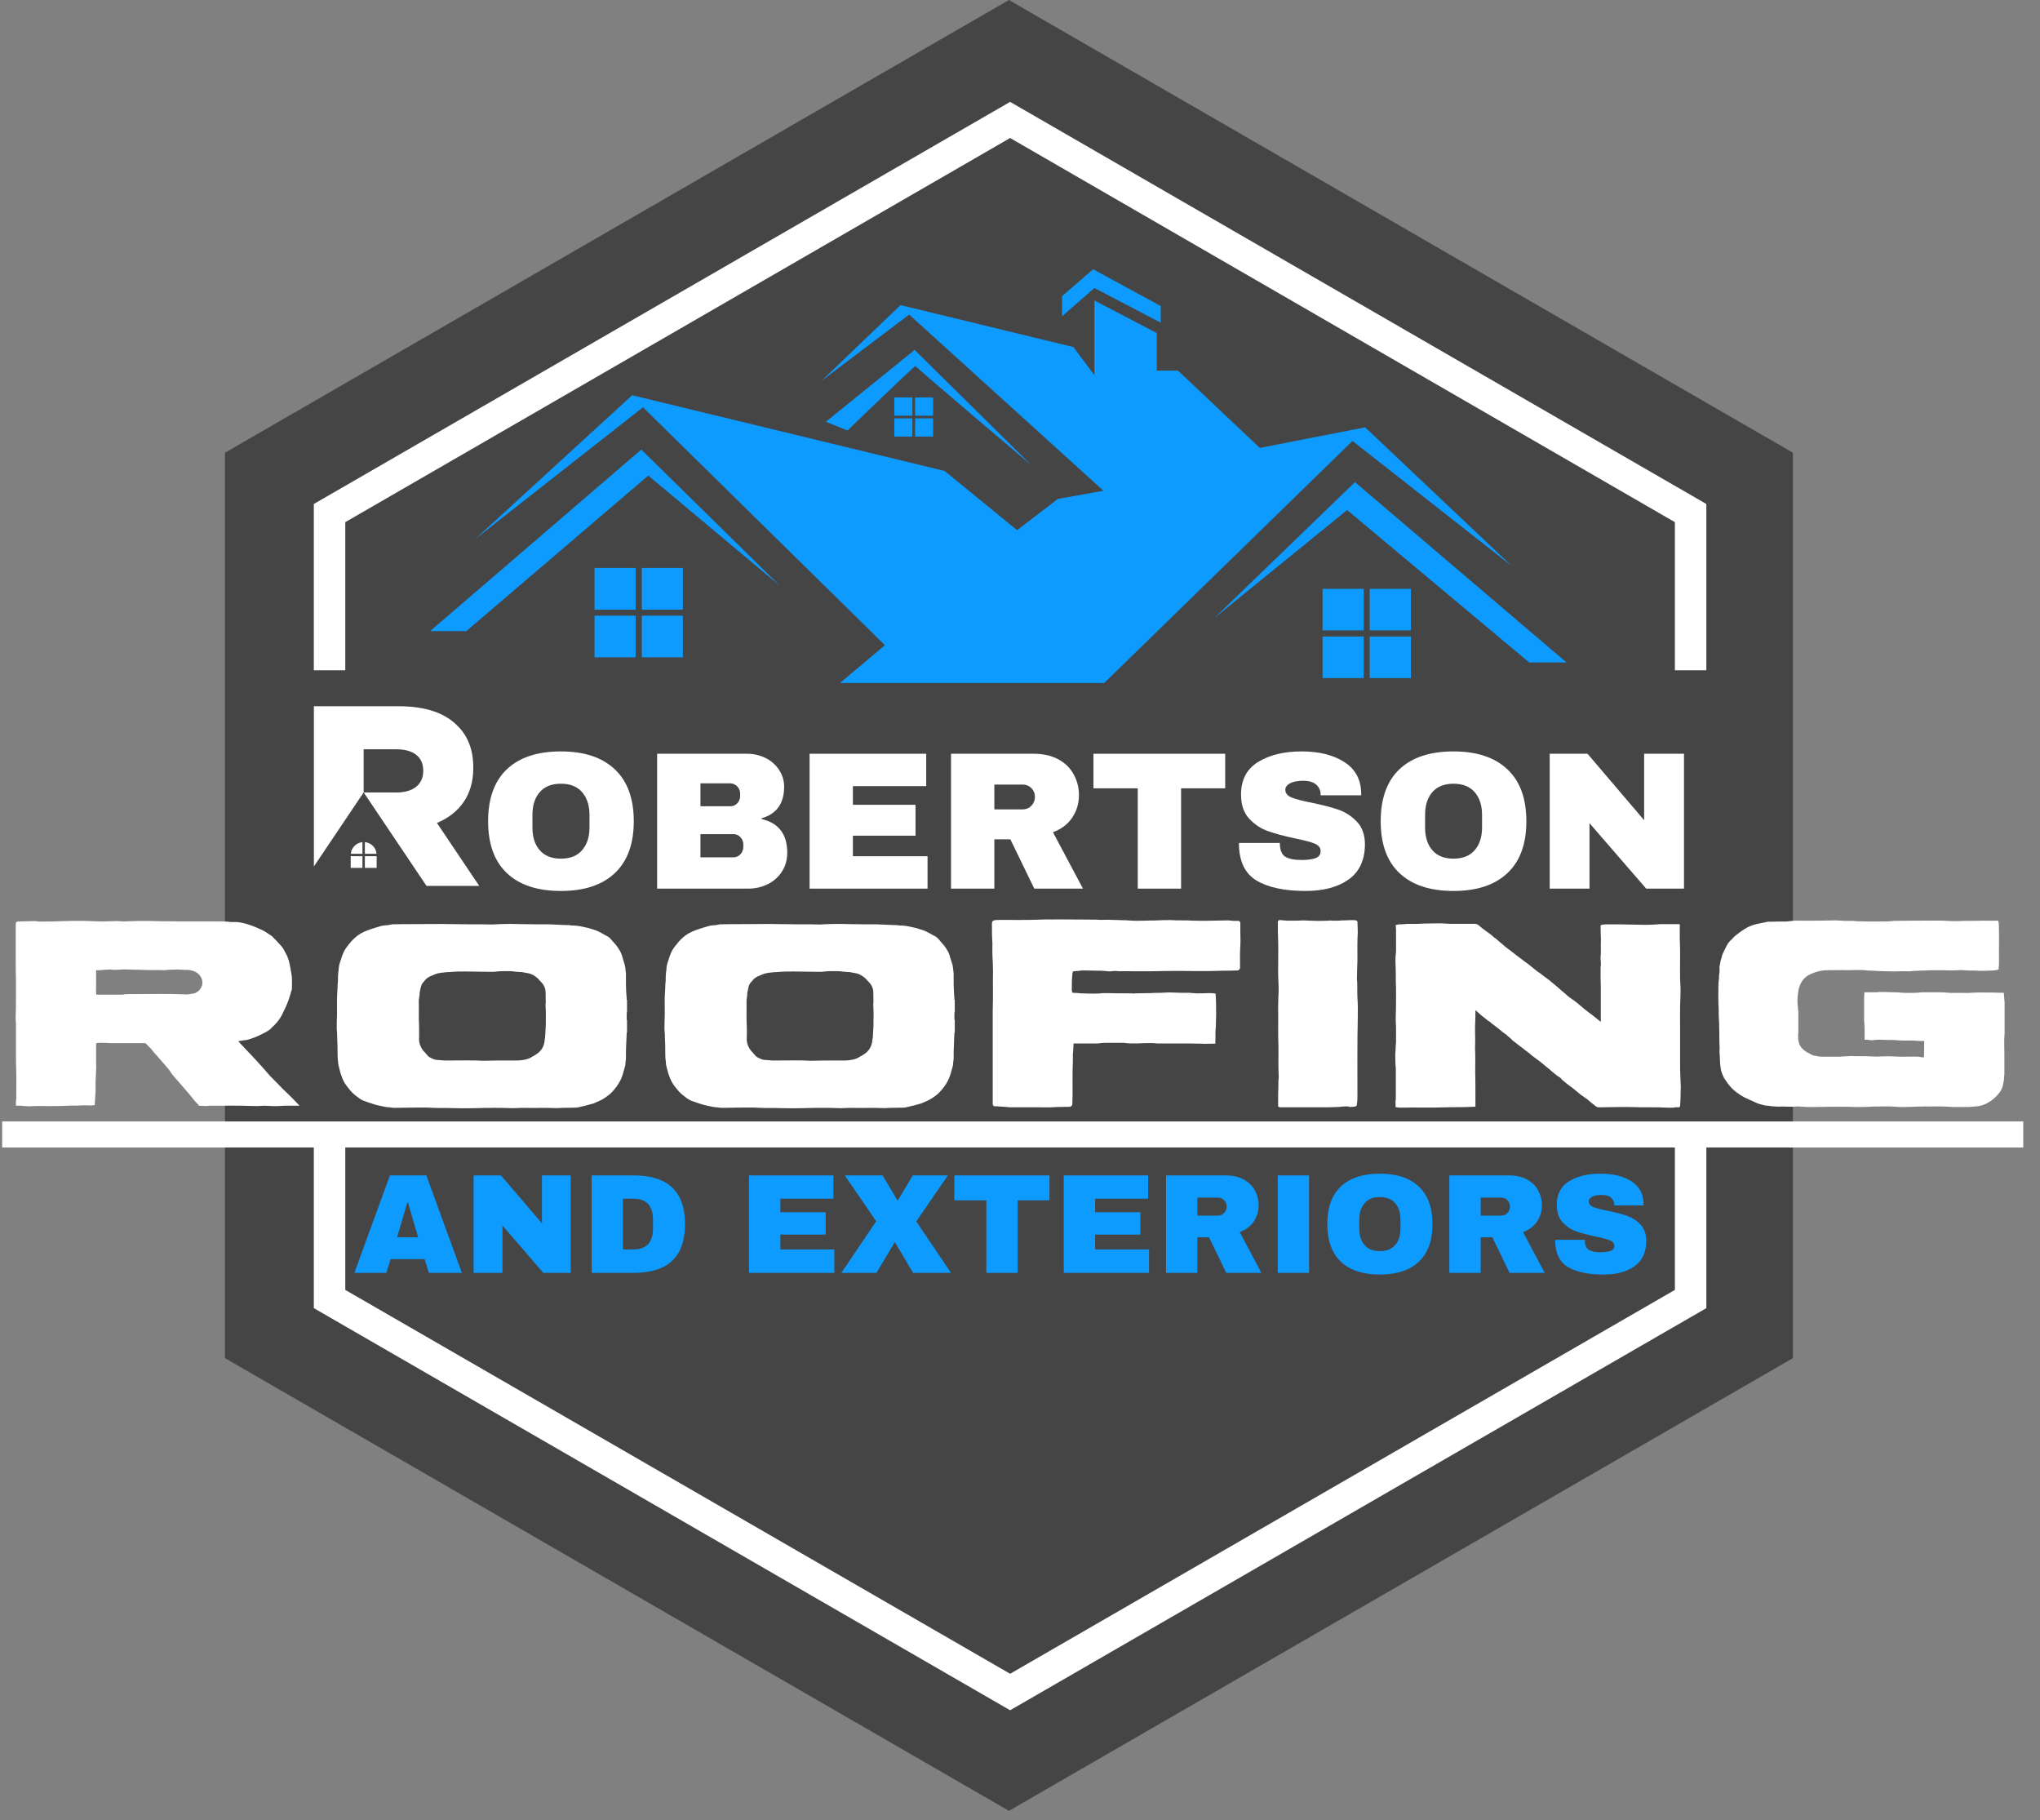
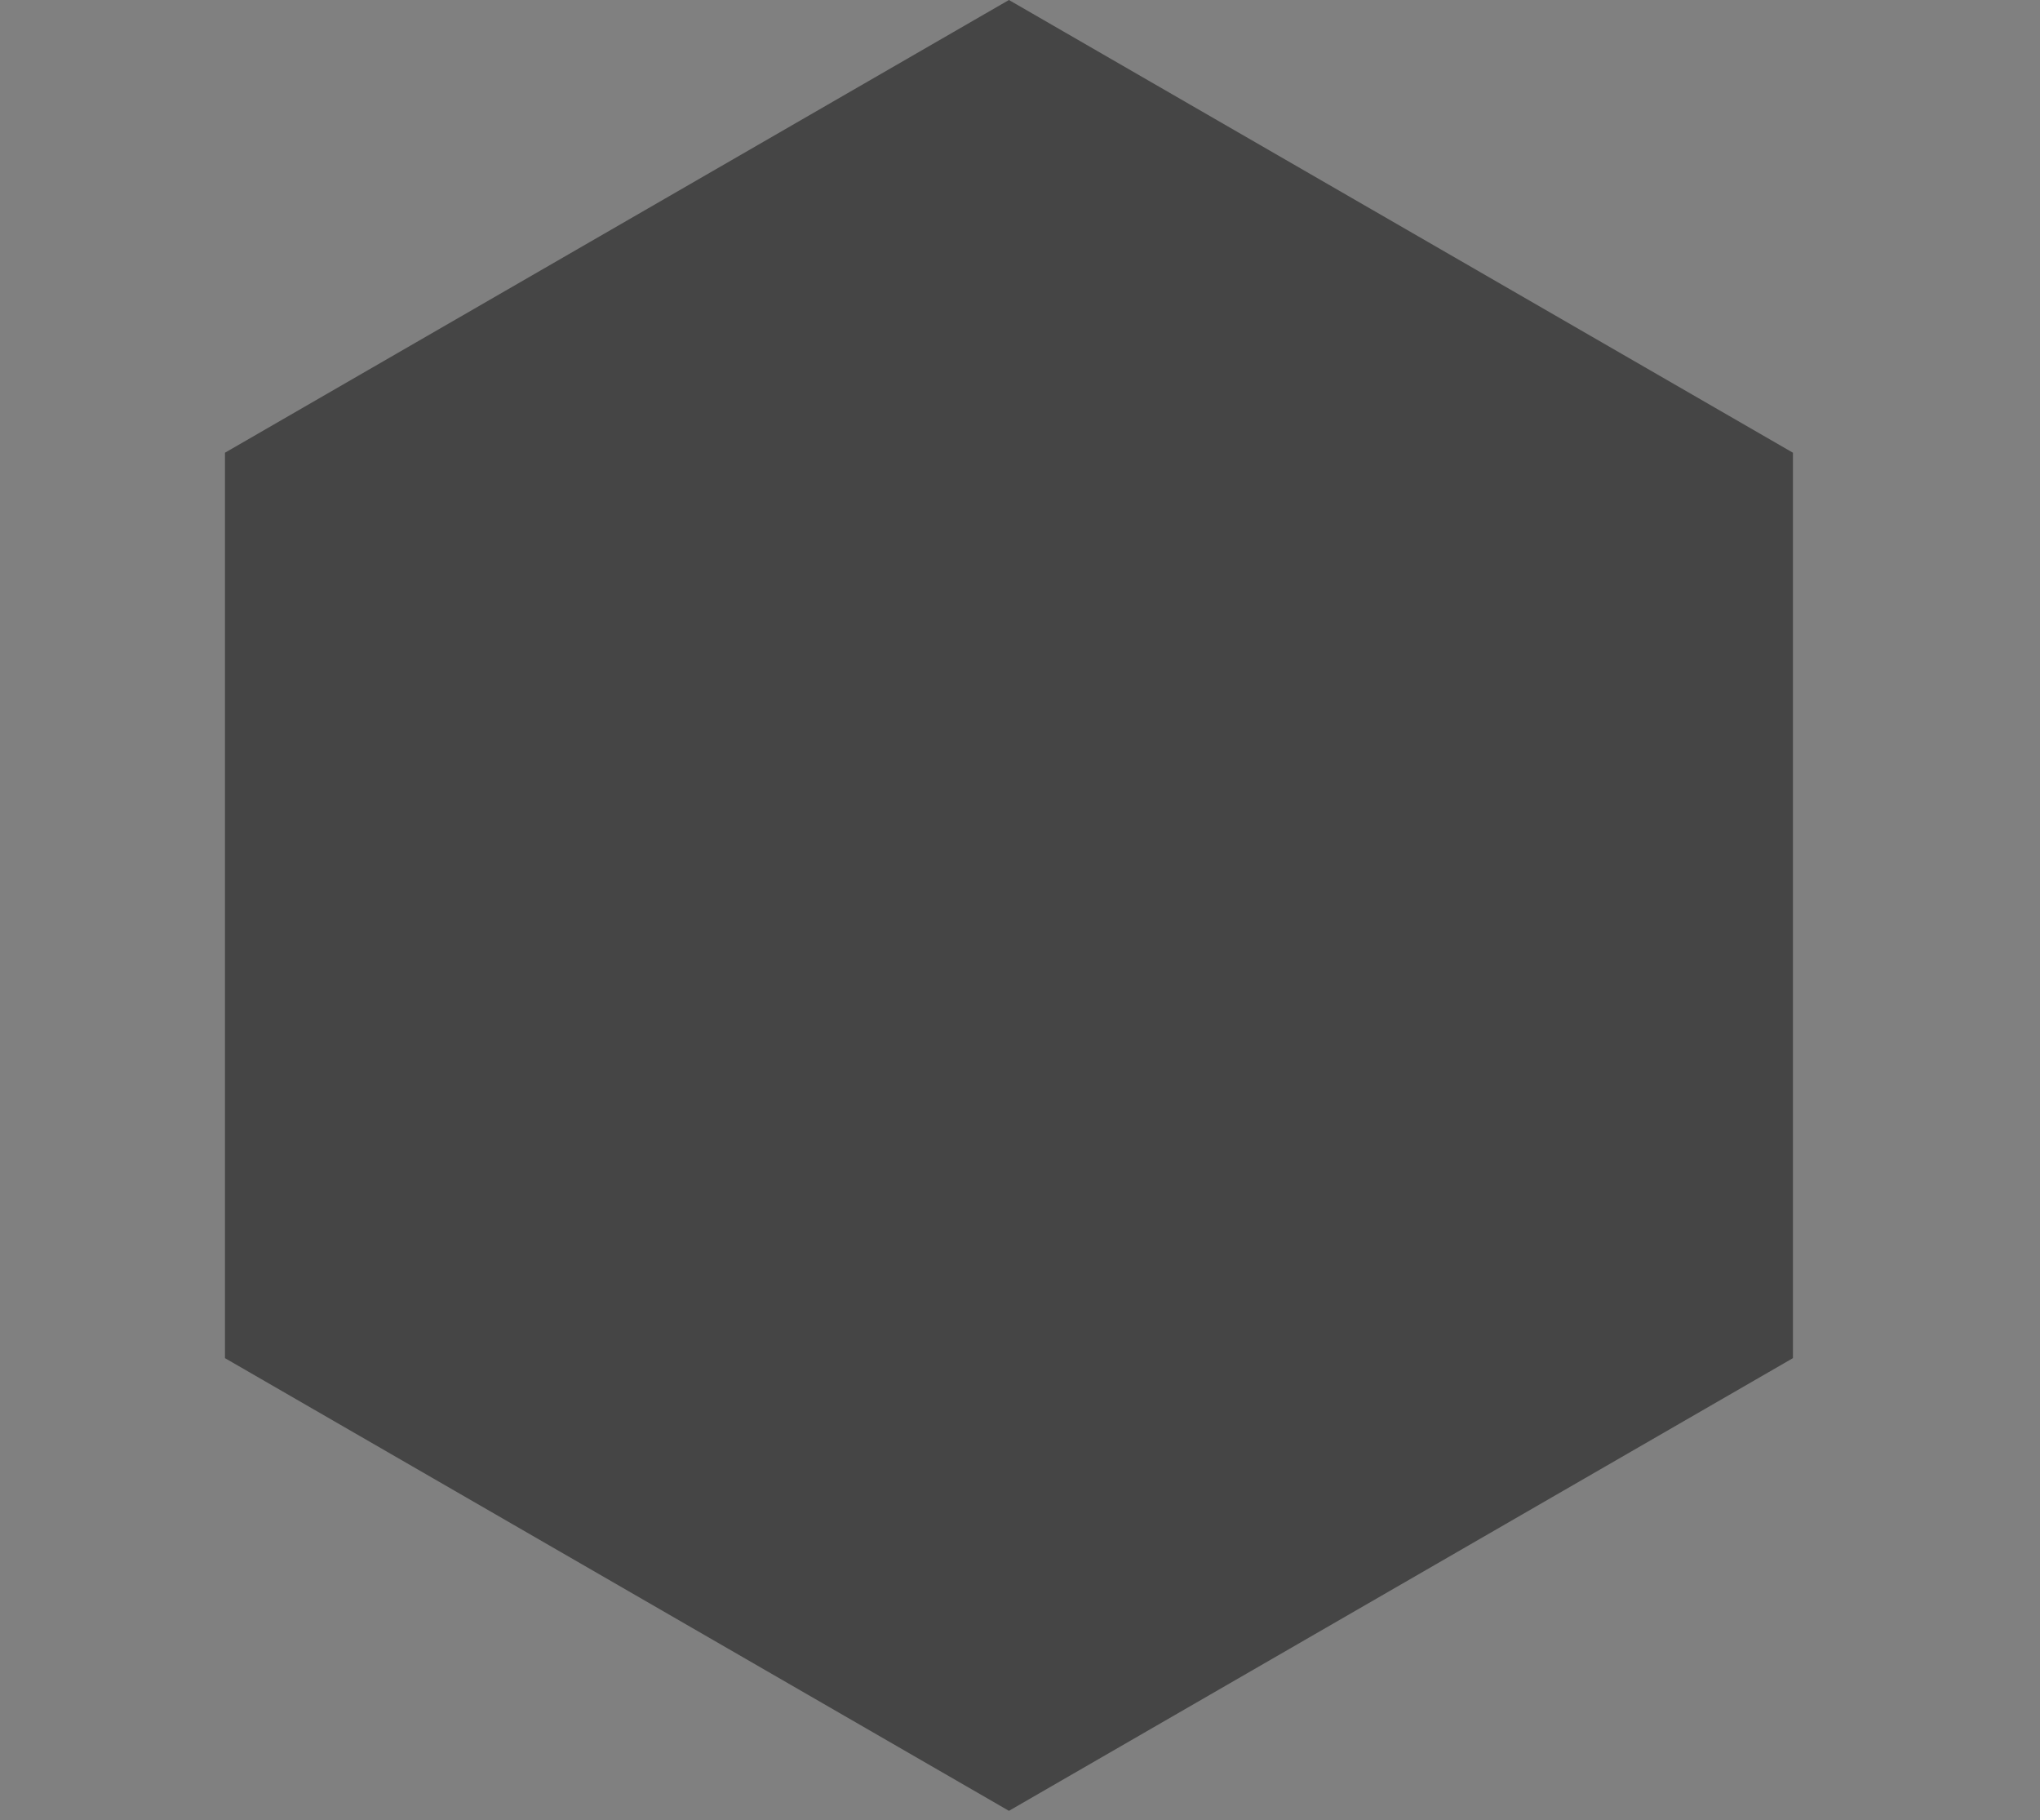
<svg xmlns="http://www.w3.org/2000/svg" width="102" height="91" viewBox="0 0 102 91" fill="none">
  <rect x="0" y="0" width="102" height="91" fill="#808080" stroke="none" />
  <path d="M50.447 0L89.646 22.632V67.895L50.447 90.526L11.248 67.895V22.632L50.447 0Z" fill="#454545" />
  <g clip-path="url(#clip0_1332_15078)">
    <path d="M85.317 33.507H83.745V26.103L50.506 6.899L17.264 26.103V33.507H15.691V25.195L50.506 5.093L85.317 25.195V33.507ZM85.317 65.395V57.083H83.745V64.484L50.506 83.674L17.264 64.484V57.083H15.691V65.395L50.506 85.498L85.317 65.395Z" fill="white" />
    <path fill-rule="evenodd" clip-rule="evenodd" d="M23.317 31.549L32.414 23.774L38.977 29.266L32.064 22.474L21.508 31.549H23.317Z" fill="#0D9BFF" />
    <path fill-rule="evenodd" clip-rule="evenodd" d="M68.486 31.821H70.546V33.899H68.486V31.821Z" fill="#0D9BFF" />
    <path fill-rule="evenodd" clip-rule="evenodd" d="M66.129 31.821H68.186V33.899H66.129V31.821Z" fill="#0D9BFF" />
    <path fill-rule="evenodd" clip-rule="evenodd" d="M66.129 29.436H68.186V31.514H66.129V29.436Z" fill="#0D9BFF" />
    <path fill-rule="evenodd" clip-rule="evenodd" d="M68.486 29.436H70.546V31.514H68.486V29.436Z" fill="#0D9BFF" />
-     <path fill-rule="evenodd" clip-rule="evenodd" d="M67.749 24.102L60.727 30.888L67.357 25.498L76.457 33.115H78.323L67.749 24.102Z" fill="#0D9BFF" />
+     <path fill-rule="evenodd" clip-rule="evenodd" d="M67.749 24.102L60.727 30.888L67.357 25.498L76.457 33.115H78.323Z" fill="#0D9BFF" />
    <path fill-rule="evenodd" clip-rule="evenodd" d="M54.721 14.398L58.036 16.129V15.299L54.657 13.461L53.105 14.804V15.811L54.721 14.398Z" fill="#0D9BFF" />
    <path fill-rule="evenodd" clip-rule="evenodd" d="M55.212 34.143L67.624 22.042L75.59 28.297L68.257 21.363L62.991 22.392L58.902 18.529H57.842V16.652L54.721 15.02V18.759L53.668 17.349L45.027 15.253L41.076 19.038L45.458 15.726L55.173 24.533L52.89 24.943L50.855 26.505L47.232 23.544L31.608 19.759L23.766 26.944L32.149 20.36L44.246 32.252L42.002 34.143H55.212Z" fill="#0D9BFF" />
    <path fill-rule="evenodd" clip-rule="evenodd" d="M45.732 17.493L41.293 21.084L42.374 21.522C42.374 21.522 45.771 18.242 45.771 18.295C45.771 18.348 51.57 23.257 51.57 23.257L45.732 17.493Z" fill="#0D9BFF" />
    <path fill-rule="evenodd" clip-rule="evenodd" d="M44.715 19.868H45.62V20.78H44.715V19.868Z" fill="#0D9BFF" />
    <path fill-rule="evenodd" clip-rule="evenodd" d="M44.715 20.914H45.62V21.826H44.715V20.914Z" fill="#0D9BFF" />
    <path fill-rule="evenodd" clip-rule="evenodd" d="M45.754 20.914H46.655V21.826H45.754V20.914Z" fill="#0D9BFF" />
    <path fill-rule="evenodd" clip-rule="evenodd" d="M45.754 19.868H46.655V20.78H45.754V19.868Z" fill="#0D9BFF" />
    <path fill-rule="evenodd" clip-rule="evenodd" d="M32.091 30.778H34.144V32.86H32.091V30.778Z" fill="#0D9BFF" />
    <path fill-rule="evenodd" clip-rule="evenodd" d="M29.727 30.778H31.783V32.86H29.727V30.778Z" fill="#0D9BFF" />
    <path fill-rule="evenodd" clip-rule="evenodd" d="M29.727 28.393H31.783V30.478H29.727V28.393Z" fill="#0D9BFF" />
    <path fill-rule="evenodd" clip-rule="evenodd" d="M32.091 28.393H34.144V30.478H32.091V28.393Z" fill="#0D9BFF" />
    <path d="M21.44 63.631L21.232 62.946H19.528L19.32 63.631H17.719L19.496 58.761H21.317L23.094 63.631H21.44ZM19.853 61.853H20.907L20.398 60.118H20.366L19.853 61.853Z" fill="#0D9BFF" />
    <path d="M27.169 63.631L25.123 61.267V63.631H23.681V58.761H25.048L27.098 61.157V58.761H28.537V63.631H27.169Z" fill="#0D9BFF" />
    <path d="M31.693 58.761C33.4 58.761 34.252 59.574 34.252 61.196C34.252 62.822 33.4 63.631 31.693 63.631H29.583V58.761H31.693ZM31.149 62.461H31.668C32.322 62.461 32.651 62.111 32.651 61.408V60.98C32.651 60.277 32.322 59.924 31.668 59.924H31.149V62.461Z" fill="#0D9BFF" />
    <path d="M37.45 58.761H41.67V59.924H39.019V60.602H41.285V61.719H39.019V62.461H41.716V63.631H37.45V58.761Z" fill="#0D9BFF" />
    <path d="M47.55 63.631H45.656L44.755 62.115H44.727L43.825 63.631H42.069L43.811 61.051L42.239 58.761H44.129L44.871 60.005H44.896L45.638 58.761H47.391L45.812 61.062L47.55 63.631Z" fill="#0D9BFF" />
    <path d="M50.883 60.005V63.631H49.318V60.005H47.717V58.761H52.474V60.005H50.883Z" fill="#0D9BFF" />
    <path d="M53.187 58.761H57.407V59.924H54.756V60.602H57.022V61.719H54.756V62.461H57.453V63.631H53.187V58.761Z" fill="#0D9BFF" />
    <path d="M62.931 60.256C62.931 60.549 62.85 60.818 62.691 61.062C62.528 61.302 62.295 61.479 61.987 61.592L63.069 63.631H61.312L60.45 61.853H59.87V63.631H58.301V58.761H61.288C61.634 58.761 61.934 58.828 62.182 58.962C62.429 59.097 62.617 59.277 62.74 59.507C62.867 59.736 62.931 59.984 62.931 60.256ZM61.334 60.32C61.334 60.189 61.291 60.083 61.206 59.998C61.121 59.913 61.019 59.871 60.895 59.871H59.87V60.769H60.895C61.019 60.769 61.121 60.726 61.206 60.638C61.291 60.553 61.334 60.443 61.334 60.32Z" fill="#0D9BFF" />
    <path d="M63.886 58.761H65.451V63.631H63.886V58.761Z" fill="#0D9BFF" />
    <path d="M68.992 58.673C69.833 58.673 70.484 58.888 70.94 59.316C71.395 59.747 71.625 60.376 71.625 61.196C71.625 62.02 71.395 62.645 70.94 63.076C70.484 63.504 69.833 63.716 68.992 63.716C68.148 63.716 67.501 63.504 67.045 63.076C66.593 62.649 66.366 62.023 66.366 61.196C66.366 60.369 66.593 59.74 67.045 59.312C67.501 58.885 68.148 58.673 68.992 58.673ZM68.992 59.843C68.656 59.843 68.402 59.945 68.229 60.15C68.052 60.352 67.964 60.624 67.964 60.97V61.419C67.964 61.765 68.052 62.041 68.229 62.242C68.402 62.447 68.656 62.546 68.992 62.546C69.325 62.546 69.582 62.447 69.759 62.242C69.936 62.041 70.024 61.765 70.024 61.419V60.97C70.024 60.624 69.936 60.352 69.759 60.15C69.582 59.945 69.325 59.843 68.992 59.843Z" fill="#0D9BFF" />
    <path d="M77.096 60.256C77.096 60.549 77.014 60.818 76.855 61.062C76.693 61.302 76.459 61.479 76.152 61.592L77.233 63.631H75.477L74.618 61.853H74.035V63.631H72.466V58.761H75.452C75.802 58.761 76.099 58.828 76.346 58.962C76.594 59.097 76.781 59.277 76.905 59.507C77.032 59.736 77.096 59.984 77.096 60.256ZM75.498 60.32C75.498 60.189 75.456 60.083 75.371 59.998C75.29 59.913 75.184 59.871 75.06 59.871H74.035V60.769H75.06C75.184 60.769 75.29 60.726 75.371 60.638C75.456 60.553 75.498 60.443 75.498 60.32Z" fill="#0D9BFF" />
    <path d="M80.025 58.673C80.651 58.673 81.163 58.797 81.563 59.051C81.966 59.306 82.171 59.68 82.178 60.175V60.26H80.715V60.235C80.715 60.09 80.662 59.973 80.559 59.878C80.453 59.783 80.294 59.737 80.085 59.737C79.877 59.737 79.714 59.768 79.605 59.828C79.492 59.892 79.439 59.966 79.439 60.055C79.439 60.182 79.513 60.277 79.661 60.341C79.813 60.401 80.057 60.465 80.393 60.528C80.785 60.613 81.107 60.694 81.361 60.783C81.612 60.871 81.835 61.012 82.022 61.214C82.21 61.412 82.308 61.677 82.316 62.016C82.316 62.592 82.118 63.02 81.725 63.299C81.34 63.578 80.821 63.716 80.17 63.716C79.41 63.716 78.817 63.589 78.393 63.338C77.969 63.08 77.757 62.631 77.757 61.981H79.241C79.241 62.228 79.305 62.391 79.432 62.476C79.555 62.557 79.757 62.599 80.025 62.599C80.223 62.599 80.389 62.578 80.52 62.536C80.647 62.493 80.715 62.405 80.715 62.274C80.715 62.154 80.64 62.066 80.499 62.005C80.354 61.949 80.121 61.885 79.792 61.818C79.396 61.733 79.068 61.645 78.806 61.557C78.545 61.461 78.318 61.309 78.124 61.101C77.933 60.885 77.838 60.595 77.838 60.235C77.838 59.701 78.043 59.306 78.456 59.051C78.87 58.797 79.393 58.673 80.025 58.673Z" fill="#0D9BFF" />
    <path d="M-0.16 56.062H101.163V57.366H-0.16V56.062Z" fill="white" />
    <path d="M11.916 52.057C11.941 52.04 11.966 52.04 11.983 52.04C12.104 52.015 12.21 52.001 12.33 51.99C12.595 51.923 12.846 51.828 13.1 51.693C13.234 51.63 13.365 51.563 13.489 51.471C13.556 51.404 13.634 51.322 13.711 51.255C13.885 51.082 14.033 50.884 14.139 50.654C14.167 50.591 14.192 50.524 14.231 50.456C14.379 50.167 14.482 49.856 14.563 49.552C14.577 49.509 14.595 49.474 14.595 49.446C14.595 49.177 14.62 48.912 14.563 48.644C14.539 48.502 14.514 48.34 14.482 48.195C14.457 48.075 14.422 47.954 14.379 47.848C14.341 47.742 14.284 47.661 14.231 47.555C14.192 47.463 14.139 47.382 14.075 47.304C13.927 47.142 13.779 46.982 13.634 46.837C13.605 46.809 13.567 46.77 13.524 46.756C13.418 46.678 13.302 46.597 13.178 46.53C12.821 46.357 12.475 46.209 12.079 46.127C11.966 46.102 11.849 46.092 11.743 46.092C11.676 46.092 11.595 46.092 11.527 46.092C11.421 46.078 11.315 46.067 11.213 46.067C10.117 46.053 9.029 46.067 7.947 46.053C7.46 46.035 6.965 46.035 6.484 46.053C6.311 46.067 6.152 46.067 5.979 46.053C5.845 46.035 5.696 46.053 5.555 46.053C5.258 46.067 4.979 46.067 4.689 46.053C4.367 46.035 4.046 46.035 3.731 46.035C3.477 46.035 3.212 46.053 2.943 46.053C2.742 46.067 2.53 46.067 2.332 46.067C2.289 46.067 2.25 46.067 2.211 46.067C2.116 46.078 2.024 46.067 1.932 46.067C1.812 46.053 1.703 46.035 1.586 46.053C1.374 46.053 1.144 46.053 0.936 46.067C0.904 46.067 0.893 46.067 0.868 46.067C0.837 46.078 0.826 46.102 0.798 46.117C0.798 46.17 0.787 46.209 0.787 46.265C0.787 46.449 0.787 46.647 0.787 46.837C0.787 47.198 0.787 47.569 0.787 47.926C0.787 48.301 0.787 48.661 0.798 49.032C0.798 49.311 0.798 49.591 0.798 49.87C0.798 50.153 0.798 50.432 0.787 50.721C0.773 50.87 0.787 51.029 0.798 51.192C0.798 51.644 0.798 52.096 0.798 52.545C0.798 52.892 0.798 53.252 0.812 53.609C0.826 54.051 0.812 54.492 0.812 54.931C0.812 54.945 0.812 54.959 0.812 54.984C0.787 55.076 0.798 55.167 0.798 55.277C0.837 55.277 0.879 55.277 0.904 55.277C0.96 55.277 1.01 55.277 1.052 55.277C1.183 55.291 1.307 55.305 1.437 55.305C1.561 55.305 1.692 55.291 1.826 55.291C2.346 55.291 2.865 55.305 3.385 55.277C3.607 55.263 3.823 55.277 4.046 55.263C4.219 55.249 4.381 55.263 4.555 55.263C4.622 55.263 4.675 55.249 4.738 55.249C4.738 55.21 4.738 55.182 4.738 55.167C4.752 55.104 4.738 55.051 4.752 55.008C4.752 54.853 4.77 54.705 4.781 54.556C4.781 54.291 4.77 54.026 4.795 53.757C4.805 53.651 4.795 53.559 4.805 53.453C4.82 53.361 4.805 53.263 4.805 53.171C4.805 52.842 4.805 52.52 4.805 52.188C4.805 52.174 4.82 52.163 4.82 52.149C4.901 52.132 4.993 52.132 5.074 52.132C5.233 52.132 5.382 52.132 5.537 52.149C6.085 52.149 6.643 52.149 7.187 52.149C7.216 52.149 7.244 52.149 7.269 52.149C7.336 52.199 7.389 52.27 7.442 52.322C7.484 52.361 7.534 52.4 7.562 52.443C7.658 52.573 7.764 52.694 7.88 52.814C7.947 52.892 8.029 52.987 8.096 53.065C8.135 53.107 8.163 53.146 8.188 53.171C8.255 53.238 8.308 53.319 8.375 53.386C8.442 53.468 8.509 53.549 8.559 53.641C8.591 53.68 8.601 53.704 8.626 53.733C8.732 53.863 8.856 53.987 8.962 54.118C9.054 54.224 9.16 54.344 9.251 54.45C9.319 54.531 9.375 54.599 9.439 54.666C9.548 54.796 9.665 54.945 9.771 55.076C9.838 55.143 9.905 55.21 9.958 55.277C10.068 55.277 10.174 55.291 10.28 55.291C10.305 55.291 10.333 55.291 10.358 55.291C10.382 55.291 10.411 55.277 10.439 55.277C10.488 55.277 10.556 55.277 10.612 55.277C11.305 55.277 11.983 55.263 12.672 55.291C12.754 55.291 12.832 55.291 12.913 55.291C12.994 55.291 13.086 55.277 13.178 55.277C13.316 55.277 13.446 55.291 13.581 55.291C13.793 55.305 13.994 55.291 14.192 55.277C14.422 55.277 14.655 55.277 14.885 55.277C14.91 55.277 14.924 55.277 14.966 55.277C14.952 55.263 14.952 55.249 14.952 55.249C14.842 55.132 14.736 55.026 14.62 54.902C14.457 54.743 14.284 54.57 14.111 54.411C13.966 54.252 13.803 54.093 13.662 53.945C13.499 53.8 13.383 53.641 13.245 53.492C13.061 53.294 12.888 53.079 12.701 52.892C12.566 52.747 12.436 52.612 12.312 52.478C12.181 52.347 12.047 52.199 11.916 52.057ZM4.82 49.725C4.795 49.605 4.795 49.509 4.805 49.407C4.805 49.219 4.805 49.022 4.805 48.817C4.805 48.739 4.805 48.644 4.805 48.566C4.805 48.552 4.805 48.527 4.805 48.502C4.873 48.502 4.94 48.502 5.003 48.502C5.166 48.488 5.314 48.47 5.459 48.47C5.488 48.46 5.512 48.46 5.523 48.47C5.685 48.488 5.859 48.488 6.018 48.47C6.18 48.46 6.353 48.46 6.523 48.47C6.735 48.488 6.965 48.47 7.173 48.488C7.534 48.502 7.898 48.488 8.255 48.502C8.442 48.46 8.64 48.488 8.813 48.47C8.87 48.46 8.905 48.47 8.947 48.47C9.054 48.47 9.16 48.488 9.251 48.488C9.375 48.47 9.467 48.502 9.573 48.513C9.654 48.541 9.721 48.552 9.785 48.594C9.944 48.675 10.05 48.817 10.107 48.99C10.117 49.103 10.131 49.195 10.092 49.287C10.011 49.499 9.863 49.633 9.654 49.672C9.598 49.682 9.548 49.682 9.492 49.697C9.449 49.697 9.4 49.714 9.357 49.714C8.417 49.672 7.484 49.697 6.537 49.697C6.389 49.697 6.258 49.697 6.124 49.725C6.099 49.725 6.074 49.725 6.042 49.725C5.661 49.725 5.286 49.725 4.901 49.725C4.873 49.725 4.848 49.725 4.82 49.725Z" fill="white" />
    <path d="M31.351 51.602C31.351 51.404 31.351 51.202 31.351 50.99C31.336 50.99 31.336 50.99 31.336 50.976C31.336 50.856 31.336 50.736 31.336 50.615C31.336 50.615 31.336 50.605 31.351 50.605C31.351 50.389 31.351 50.191 31.351 49.993C31.322 49.979 31.336 49.951 31.336 49.937C31.322 49.82 31.322 49.682 31.308 49.566C31.297 49.336 31.297 49.128 31.297 48.912C31.297 48.831 31.297 48.767 31.297 48.7C31.297 48.686 31.297 48.661 31.297 48.643C31.283 48.583 31.273 48.502 31.273 48.421C31.259 48.368 31.259 48.315 31.241 48.248C31.206 48.127 31.163 47.993 31.124 47.859C31.085 47.7 31.018 47.555 30.926 47.421C30.845 47.29 30.739 47.166 30.63 47.05C30.523 46.915 30.418 46.809 30.269 46.756C30.244 46.742 30.22 46.728 30.202 46.717C30.018 46.611 29.845 46.516 29.647 46.463C29.499 46.41 29.343 46.371 29.195 46.343C28.979 46.29 28.767 46.265 28.555 46.265C28.541 46.265 28.527 46.265 28.516 46.251C28.396 46.251 28.286 46.24 28.17 46.24C27.926 46.226 27.703 46.226 27.477 46.208C27.011 46.208 26.544 46.208 26.078 46.198C25.654 46.184 25.212 46.184 24.788 46.208C24.576 46.226 24.36 46.208 24.148 46.208C23.653 46.208 23.166 46.208 22.671 46.198C21.978 46.184 21.299 46.198 20.607 46.198C20.285 46.198 19.981 46.198 19.66 46.208C19.649 46.208 19.635 46.208 19.621 46.208C19.543 46.226 19.462 46.24 19.38 46.251C19.303 46.251 19.207 46.265 19.115 46.276C18.932 46.332 18.73 46.382 18.543 46.449C18.306 46.53 18.076 46.622 17.878 46.77C17.787 46.852 17.695 46.915 17.613 47.011C17.546 47.074 17.507 47.141 17.451 47.198C17.334 47.339 17.225 47.488 17.161 47.65C17.119 47.742 17.08 47.848 17.052 47.954C17.013 48.074 16.96 48.205 16.945 48.34C16.945 48.392 16.931 48.435 16.931 48.488C16.921 48.566 16.907 48.643 16.907 48.714C16.892 48.848 16.907 48.979 16.892 49.114C16.878 49.195 16.878 49.287 16.878 49.368C16.864 49.509 16.864 49.658 16.854 49.82C16.839 50.244 16.864 50.672 16.839 51.093C16.839 51.266 16.829 51.457 16.854 51.644C16.864 51.775 16.854 51.909 16.864 52.026C16.878 52.213 16.878 52.4 16.878 52.587C16.878 52.746 16.878 52.92 16.907 53.079C16.907 53.132 16.907 53.188 16.921 53.238C16.96 53.386 16.988 53.517 17.027 53.651C17.08 53.814 17.133 53.955 17.21 54.104C17.267 54.196 17.334 54.291 17.408 54.383C17.532 54.542 17.663 54.69 17.836 54.81C17.985 54.931 18.133 55.026 18.317 55.075C18.398 55.104 18.49 55.132 18.585 55.167C18.716 55.21 18.85 55.249 18.981 55.277C19.091 55.291 19.207 55.33 19.313 55.341C19.37 55.355 19.423 55.355 19.476 55.355C19.554 55.372 19.635 55.383 19.727 55.383C19.956 55.383 20.179 55.372 20.409 55.372C20.822 55.372 21.232 55.355 21.646 55.383C21.967 55.397 22.3 55.383 22.628 55.397C23.031 55.408 23.43 55.408 23.84 55.397C24.148 55.383 24.441 55.383 24.749 55.383C25.014 55.383 25.268 55.383 25.533 55.397C25.731 55.408 25.919 55.383 26.12 55.383C26.689 55.397 27.276 55.372 27.848 55.397C27.94 55.397 28.021 55.383 28.113 55.383C28.343 55.383 28.569 55.372 28.792 55.372C28.859 55.372 28.93 55.355 28.979 55.341C29.205 55.291 29.435 55.235 29.658 55.167C29.887 55.075 30.11 54.984 30.311 54.835C30.418 54.758 30.523 54.68 30.605 54.584C30.686 54.507 30.753 54.411 30.82 54.333C30.895 54.224 30.962 54.118 31.018 54.012C31.11 53.824 31.163 53.627 31.216 53.436C31.241 53.344 31.273 53.252 31.273 53.146C31.273 53.079 31.297 52.998 31.297 52.92C31.297 52.694 31.297 52.467 31.308 52.241C31.322 52.04 31.322 51.842 31.336 51.644C31.336 51.63 31.336 51.612 31.351 51.602ZM25.254 53.015C25.134 53.015 25.003 53.015 24.865 53.015C24.643 53.015 24.402 53.029 24.173 53.029C23.618 52.998 23.067 53.015 22.512 53.015C22.416 53.015 22.324 53.015 22.218 53.015C22.098 52.998 21.967 52.998 21.844 52.987C21.805 52.987 21.752 52.973 21.713 52.959C21.632 52.934 21.564 52.891 21.483 52.856C21.434 52.824 21.391 52.8 21.367 52.746C21.324 52.708 21.285 52.669 21.247 52.612C21.112 52.496 21.034 52.337 20.978 52.163C20.964 52.107 20.964 52.057 20.953 52.001C20.953 51.75 20.964 51.506 20.953 51.255C20.928 50.856 20.953 50.456 20.939 50.061C20.939 49.951 20.964 49.845 20.978 49.739C20.978 49.682 20.978 49.619 20.995 49.566C21.006 49.474 21.034 49.379 21.059 49.287C21.087 49.177 21.169 49.103 21.247 49.004C21.342 48.887 21.473 48.817 21.607 48.767C21.724 48.714 21.844 48.661 21.978 48.643C22.045 48.633 22.098 48.619 22.165 48.619C22.257 48.608 22.349 48.594 22.455 48.594C22.455 48.594 22.473 48.594 22.483 48.594C22.752 48.566 23.017 48.566 23.271 48.566C23.724 48.566 24.162 48.583 24.6 48.583C24.682 48.583 24.759 48.583 24.841 48.566C25.081 48.541 25.307 48.551 25.547 48.551C25.654 48.551 25.774 48.583 25.894 48.583C25.947 48.594 26.011 48.594 26.078 48.594C26.198 48.608 26.318 48.643 26.449 48.661C26.611 48.7 26.745 48.792 26.876 48.898C26.958 48.99 27.049 49.085 27.131 49.177C27.209 49.287 27.265 49.407 27.276 49.541C27.29 49.725 27.276 49.923 27.29 50.124C27.29 50.167 27.265 50.202 27.276 50.244C27.304 50.58 27.29 50.909 27.29 51.241C27.276 51.404 27.276 51.563 27.265 51.711C27.265 51.775 27.251 51.842 27.251 51.909C27.237 51.923 27.237 51.948 27.237 51.958C27.223 52.241 27.117 52.467 26.905 52.641C26.809 52.708 26.717 52.775 26.611 52.824C26.48 52.92 26.332 52.959 26.169 52.987C25.947 53.029 25.706 53.015 25.48 53.015C25.41 53.015 25.332 53.015 25.254 53.015Z" fill="white" />
    <path d="M47.738 51.602C47.738 51.404 47.738 51.202 47.738 50.99C47.721 50.99 47.721 50.99 47.721 50.976C47.721 50.856 47.721 50.736 47.721 50.615C47.721 50.615 47.721 50.605 47.738 50.605C47.738 50.389 47.738 50.191 47.738 49.993C47.706 49.979 47.721 49.951 47.721 49.937C47.706 49.82 47.706 49.682 47.696 49.566C47.682 49.336 47.682 49.128 47.682 48.912C47.682 48.831 47.682 48.767 47.682 48.7C47.682 48.686 47.682 48.661 47.682 48.643C47.671 48.583 47.657 48.502 47.657 48.421C47.643 48.368 47.643 48.315 47.629 48.248C47.59 48.127 47.547 47.993 47.508 47.859C47.47 47.7 47.403 47.555 47.311 47.421C47.229 47.29 47.123 47.166 47.014 47.05C46.911 46.915 46.805 46.809 46.657 46.756C46.632 46.742 46.607 46.728 46.59 46.717C46.402 46.611 46.229 46.516 46.031 46.463C45.883 46.41 45.727 46.371 45.579 46.343C45.363 46.29 45.155 46.265 44.943 46.265C44.925 46.265 44.911 46.265 44.9 46.251C44.78 46.251 44.671 46.24 44.554 46.24C44.314 46.226 44.091 46.226 43.861 46.208C43.398 46.208 42.928 46.208 42.465 46.198C42.038 46.184 41.599 46.184 41.172 46.208C40.96 46.226 40.744 46.208 40.536 46.208C40.041 46.208 39.55 46.208 39.055 46.198C38.366 46.184 37.684 46.198 36.991 46.198C36.669 46.198 36.365 46.198 36.047 46.208C36.033 46.208 36.019 46.208 36.008 46.208C35.927 46.226 35.846 46.24 35.768 46.251C35.687 46.251 35.595 46.265 35.503 46.276C35.316 46.332 35.118 46.382 34.927 46.449C34.69 46.53 34.464 46.622 34.263 46.77C34.171 46.852 34.079 46.915 33.998 47.011C33.93 47.074 33.892 47.141 33.839 47.198C33.718 47.339 33.609 47.488 33.545 47.65C33.503 47.742 33.468 47.848 33.436 47.954C33.4 48.074 33.344 48.205 33.33 48.34C33.33 48.392 33.319 48.435 33.319 48.488C33.305 48.566 33.294 48.643 33.294 48.714C33.277 48.848 33.294 48.979 33.277 49.114C33.263 49.195 33.263 49.287 33.263 49.368C33.252 49.509 33.252 49.658 33.238 49.82C33.227 50.244 33.252 50.672 33.227 51.093C33.227 51.266 33.213 51.457 33.238 51.644C33.252 51.775 33.238 51.909 33.252 52.026C33.263 52.213 33.263 52.4 33.263 52.587C33.263 52.746 33.263 52.92 33.294 53.079C33.294 53.132 33.294 53.188 33.305 53.238C33.344 53.386 33.372 53.517 33.411 53.651C33.468 53.814 33.517 53.955 33.598 54.104C33.651 54.196 33.718 54.291 33.796 54.383C33.92 54.542 34.051 54.69 34.224 54.81C34.369 54.931 34.517 55.026 34.704 55.075C34.782 55.104 34.878 55.132 34.969 55.167C35.1 55.21 35.234 55.249 35.365 55.277C35.475 55.291 35.595 55.33 35.701 55.341C35.754 55.355 35.811 55.355 35.86 55.355C35.941 55.372 36.019 55.383 36.114 55.383C36.341 55.383 36.567 55.372 36.793 55.372C37.207 55.372 37.617 55.355 38.03 55.383C38.352 55.397 38.684 55.383 39.013 55.397C39.415 55.408 39.815 55.408 40.225 55.397C40.536 55.383 40.825 55.383 41.133 55.383C41.398 55.383 41.653 55.383 41.918 55.397C42.119 55.408 42.303 55.383 42.508 55.383C43.077 55.397 43.663 55.372 44.232 55.397C44.324 55.397 44.406 55.383 44.498 55.383C44.727 55.383 44.953 55.372 45.18 55.372C45.247 55.372 45.314 55.355 45.363 55.341C45.593 55.291 45.819 55.235 46.045 55.167C46.272 55.075 46.494 54.984 46.699 54.835C46.805 54.758 46.911 54.68 46.989 54.584C47.07 54.507 47.138 54.411 47.205 54.333C47.282 54.224 47.349 54.118 47.403 54.012C47.498 53.824 47.547 53.627 47.6 53.436C47.629 53.344 47.657 53.252 47.657 53.146C47.657 53.079 47.682 52.998 47.682 52.92C47.682 52.694 47.682 52.467 47.696 52.241C47.706 52.04 47.706 51.842 47.721 51.644C47.721 51.63 47.721 51.612 47.738 51.602ZM41.642 53.015C41.518 53.015 41.387 53.015 41.253 53.015C41.027 53.015 40.787 53.029 40.56 53.029C40.002 52.998 39.454 53.015 38.896 53.015C38.804 53.015 38.709 53.015 38.606 53.015C38.482 52.998 38.352 52.998 38.228 52.987C38.193 52.987 38.136 52.973 38.097 52.959C38.019 52.934 37.949 52.891 37.871 52.856C37.818 52.824 37.776 52.8 37.751 52.746C37.708 52.708 37.673 52.669 37.634 52.612C37.5 52.496 37.419 52.337 37.362 52.163C37.352 52.107 37.352 52.057 37.337 52.001C37.337 51.75 37.352 51.506 37.337 51.255C37.313 50.856 37.337 50.456 37.327 50.061C37.327 49.951 37.352 49.845 37.362 49.739C37.362 49.682 37.362 49.619 37.38 49.566C37.394 49.474 37.419 49.379 37.443 49.287C37.472 49.177 37.553 49.103 37.634 49.004C37.726 48.887 37.857 48.817 37.991 48.767C38.111 48.714 38.228 48.661 38.366 48.643C38.433 48.633 38.482 48.619 38.55 48.619C38.641 48.608 38.737 48.594 38.843 48.594C38.843 48.594 38.857 48.594 38.871 48.594C39.136 48.566 39.401 48.566 39.656 48.566C40.108 48.566 40.546 48.583 40.985 48.583C41.066 48.583 41.147 48.583 41.228 48.566C41.469 48.541 41.691 48.551 41.932 48.551C42.038 48.551 42.161 48.583 42.278 48.583C42.335 48.594 42.395 48.594 42.465 48.594C42.582 48.608 42.706 48.643 42.836 48.661C42.995 48.7 43.13 48.792 43.261 48.898C43.342 48.99 43.434 49.085 43.515 49.177C43.596 49.287 43.649 49.407 43.663 49.541C43.674 49.725 43.663 49.923 43.674 50.124C43.674 50.167 43.649 50.202 43.663 50.244C43.688 50.58 43.674 50.909 43.674 51.241C43.663 51.404 43.663 51.563 43.649 51.711C43.649 51.775 43.639 51.842 43.639 51.909C43.621 51.923 43.621 51.948 43.621 51.958C43.607 52.241 43.501 52.467 43.292 52.641C43.193 52.708 43.102 52.775 42.995 52.824C42.865 52.92 42.716 52.959 42.557 52.987C42.335 53.029 42.091 53.015 41.864 53.015C41.797 53.015 41.716 53.015 41.642 53.015Z" fill="white" />
    <path d="M61.952 46.035C61.885 46.035 61.818 46.035 61.751 46.035C61.722 46.035 61.698 46.035 61.687 46.035C61.592 46.035 61.496 46.011 61.39 46.011C61.136 46.011 60.899 46.025 60.648 46.025C60.312 46.035 59.98 46.035 59.648 46.025C59.277 45.996 58.902 46.025 58.528 45.996C58.305 45.996 58.075 45.996 57.852 46.011C57.662 46.025 57.464 46.011 57.266 46.025C56.969 46.035 56.679 46.035 56.386 46.011C56.252 45.996 56.121 46.011 55.986 45.996C55.856 45.986 55.707 45.996 55.559 45.986C55.4 45.972 55.227 45.986 55.053 45.986C54.88 45.972 54.725 45.972 54.552 45.972C53.523 45.972 52.498 45.943 51.484 45.986C51.088 45.996 50.699 45.986 50.314 45.986C50.13 45.986 49.943 45.986 49.77 45.996C49.66 46.011 49.597 46.053 49.597 46.169C49.597 46.198 49.597 46.226 49.597 46.265C49.597 46.555 49.597 46.852 49.621 47.141C49.621 47.357 49.611 47.555 49.621 47.767C49.636 48.021 49.65 48.272 49.65 48.541C49.636 49.195 49.66 49.845 49.636 50.499C49.636 52.001 49.636 53.506 49.636 55.008C49.636 55.075 49.636 55.132 49.636 55.181C49.636 55.249 49.66 55.277 49.717 55.305C49.742 55.305 49.77 55.305 49.809 55.305C49.932 55.316 50.063 55.316 50.197 55.33C50.304 55.33 50.41 55.355 50.516 55.355C50.964 55.355 51.42 55.355 51.873 55.355C52.194 55.355 52.498 55.372 52.82 55.341C53.042 55.33 53.258 55.341 53.481 55.33C53.562 55.316 53.604 55.277 53.619 55.199C53.619 55.037 53.619 54.878 53.629 54.715C53.629 54.16 53.619 53.609 53.643 53.065C53.643 52.948 53.643 52.824 53.643 52.708C53.643 52.669 53.654 52.626 53.654 52.587C53.654 52.496 53.672 52.414 53.672 52.322C53.672 52.28 53.672 52.255 53.672 52.213C53.672 52.199 53.686 52.174 53.686 52.163C53.71 52.163 53.735 52.163 53.764 52.163C54.124 52.163 54.47 52.163 54.817 52.163C54.841 52.163 54.866 52.163 54.898 52.163C55.004 52.149 55.121 52.132 55.244 52.132C55.548 52.132 55.838 52.132 56.135 52.132C56.16 52.132 56.17 52.132 56.184 52.132C56.308 52.149 56.439 52.163 56.573 52.163C56.771 52.163 56.987 52.163 57.199 52.149C57.414 52.149 57.637 52.132 57.852 52.163C58.584 52.174 59.301 52.149 60.022 52.174C60.245 52.188 60.485 52.174 60.712 52.174C60.729 52.174 60.754 52.174 60.765 52.174C60.779 51.934 60.765 51.711 60.779 51.481C60.807 51.241 60.789 51.018 60.807 50.778C60.807 50.417 60.807 50.043 60.779 49.682C60.779 49.672 60.779 49.672 60.779 49.672C60.658 49.647 60.524 49.647 60.408 49.647C60.234 49.658 60.061 49.658 59.888 49.658C59.863 49.658 59.831 49.658 59.807 49.658C59.701 49.647 59.595 49.647 59.485 49.633C59.22 49.633 58.941 49.633 58.676 49.619C58.464 49.605 58.238 49.619 58.026 49.633C57.852 49.633 57.679 49.633 57.506 49.647C57.266 49.658 57.011 49.647 56.771 49.658C56.721 49.672 56.654 49.672 56.587 49.658C56.145 49.658 55.721 49.658 55.28 49.647C55.255 49.647 55.227 49.647 55.202 49.647C55.188 49.647 55.174 49.647 55.163 49.647C55.029 49.658 54.898 49.672 54.76 49.672C54.534 49.672 54.311 49.672 54.081 49.658C54.067 49.658 54.057 49.658 54.043 49.658C53.922 49.647 53.816 49.633 53.696 49.633C53.672 49.633 53.654 49.633 53.629 49.633C53.604 49.59 53.59 49.552 53.59 49.499C53.59 49.234 53.59 48.954 53.619 48.686C53.619 48.633 53.629 48.594 53.672 48.551C53.725 48.551 53.778 48.551 53.827 48.541C53.845 48.541 53.87 48.541 53.884 48.541C53.975 48.527 54.067 48.513 54.149 48.513C54.403 48.513 54.644 48.527 54.898 48.527C54.933 48.527 54.99 48.527 55.029 48.527C55.106 48.527 55.202 48.541 55.269 48.541C55.417 48.566 55.534 48.566 55.665 48.541C55.707 48.541 55.746 48.541 55.799 48.541C55.838 48.541 55.895 48.551 55.937 48.551C56.721 48.551 57.488 48.566 58.273 48.541C59.22 48.527 60.167 48.566 61.125 48.527C61.365 48.527 61.62 48.527 61.871 48.513C61.924 48.513 61.977 48.488 62.002 48.392C62.002 48.378 62.002 48.368 62.002 48.354C62.002 47.993 61.991 47.636 62.016 47.276C62.033 47.025 62.016 46.785 62.016 46.53C62.016 46.396 62.016 46.265 62.016 46.127C62.016 46.117 62.016 46.102 62.002 46.092C61.991 46.078 61.977 46.067 61.952 46.035Z" fill="white" />
    <path d="M67.819 46.011C67.752 46.011 67.699 45.996 67.646 45.996C67.501 45.996 67.353 46.011 67.208 46.011C67.165 46.011 67.14 46.011 67.102 46.011C66.928 46.035 66.755 46.025 66.582 46.025C66.529 46.011 66.472 46.011 66.437 46.025C66.317 46.025 66.207 46.035 66.091 46.035C65.995 46.035 65.889 46.035 65.797 46.035C65.582 46.025 65.384 46.025 65.168 46.011C65.052 46.011 64.932 46.025 64.822 46.025C64.681 46.025 64.543 46.025 64.412 46.025C64.401 46.025 64.384 46.025 64.37 46.025C64.239 46.011 64.119 46.011 63.999 45.996C63.946 45.996 63.921 46.011 63.893 46.067C63.893 46.092 63.893 46.127 63.893 46.17C63.893 46.449 63.893 46.728 63.907 47.011C63.921 47.502 63.907 47.993 63.907 48.488C63.907 48.686 63.907 48.873 63.921 49.071C63.931 49.22 63.931 49.368 63.931 49.509C63.931 49.591 63.931 49.672 63.921 49.764C63.921 49.951 63.907 50.124 63.907 50.308C63.921 50.962 63.893 51.602 63.921 52.255C63.931 52.733 63.907 53.213 63.931 53.69C63.946 53.814 63.931 53.931 63.921 54.051C63.921 54.252 63.921 54.45 63.907 54.648C63.907 54.772 63.907 54.888 63.907 55.008C63.907 55.118 63.907 55.21 63.907 55.305C63.931 55.341 63.974 55.355 64.013 55.355C64.08 55.355 64.129 55.355 64.186 55.355C64.914 55.355 65.638 55.355 66.367 55.355C66.54 55.355 66.702 55.341 66.861 55.341C66.957 55.341 67.034 55.33 67.126 55.316C67.126 55.316 67.14 55.316 67.155 55.316C67.261 55.316 67.37 55.291 67.473 55.33C67.487 55.341 67.501 55.341 67.511 55.341C67.568 55.33 67.621 55.33 67.674 55.33C67.699 55.33 67.727 55.316 67.752 55.316C67.833 55.305 67.847 55.249 67.847 55.199C67.858 55.09 67.872 54.994 67.872 54.902C67.872 53.549 67.858 52.188 67.89 50.828C67.89 50.524 67.9 50.202 67.872 49.898C67.858 49.619 67.872 49.336 67.858 49.071C67.847 49.004 67.847 48.94 67.847 48.887C67.858 48.594 67.858 48.286 67.872 47.993C67.872 47.527 67.858 47.06 67.89 46.597C67.89 46.424 67.872 46.251 67.872 46.067C67.847 46.053 67.833 46.035 67.819 46.011Z" fill="white" />
    <path d="M69.802 55.355C69.869 55.355 69.936 55.373 70 55.373C70.784 55.355 71.576 55.383 72.361 55.355C72.689 55.341 73.025 55.355 73.357 55.341C73.438 55.33 73.516 55.341 73.612 55.33C73.665 55.33 73.704 55.33 73.771 55.316C73.771 55.277 73.771 55.249 73.771 55.224C73.771 55.104 73.771 54.984 73.771 54.864C73.771 54.439 73.771 53.998 73.76 53.559C73.76 53.238 73.771 52.934 73.76 52.612C73.742 52.428 73.76 52.231 73.76 52.04C73.76 51.722 73.742 51.404 73.76 51.093C73.771 50.909 73.771 50.736 73.771 50.548C73.771 50.538 73.771 50.524 73.771 50.499C73.877 50.591 73.983 50.686 74.089 50.778C74.184 50.845 74.279 50.926 74.371 51.001C74.371 51.001 74.371 51.018 74.382 51.018C74.449 51.043 74.513 51.093 74.569 51.149C74.767 51.298 74.969 51.457 75.156 51.612C75.22 51.655 75.273 51.693 75.329 51.736C75.41 51.828 75.516 51.884 75.594 51.976C75.633 52.026 75.69 52.057 75.739 52.096C75.863 52.188 75.979 52.294 76.114 52.386C76.22 52.478 76.34 52.559 76.45 52.641C76.499 52.683 76.541 52.733 76.605 52.775C76.789 52.92 76.994 53.054 77.177 53.213C77.308 53.333 77.457 53.436 77.591 53.559C77.711 53.651 77.817 53.757 77.951 53.839C78.001 53.863 78.058 53.906 78.096 53.973C78.111 53.987 78.135 54.012 78.163 54.026C78.255 54.104 78.347 54.185 78.439 54.252C78.51 54.302 78.577 54.358 78.655 54.411C78.785 54.517 78.909 54.623 79.04 54.729C79.188 54.835 79.347 54.931 79.478 55.051C79.574 55.143 79.683 55.21 79.775 55.291C79.814 55.33 79.867 55.355 79.92 55.355C79.973 55.355 80.04 55.355 80.093 55.355C80.386 55.355 80.68 55.341 80.973 55.341C81.344 55.341 81.719 55.341 82.09 55.355C82.2 55.355 82.305 55.355 82.408 55.355C82.73 55.355 83.048 55.355 83.369 55.373C83.436 55.373 83.486 55.373 83.553 55.373C83.595 55.373 83.634 55.373 83.677 55.373C83.769 55.341 83.85 55.355 83.942 55.355C83.956 55.355 83.966 55.355 83.966 55.355C83.991 55.33 84.005 55.305 84.005 55.277C84.005 55.199 84.023 55.104 84.023 55.008C84.023 54.853 84.034 54.69 84.034 54.531C84.048 54.344 84.034 54.16 84.023 53.955C84.005 53.651 84.005 53.344 84.005 53.04C84.005 52.559 84.005 52.096 84.005 51.612C84.005 51.001 83.991 50.389 84.023 49.764C84.034 49.485 84.023 49.205 84.005 48.93C83.991 48.286 84.023 47.636 83.991 46.993C83.981 46.756 83.991 46.505 83.991 46.265C83.991 46.251 83.991 46.24 83.991 46.209C83.956 46.209 83.931 46.198 83.899 46.198C83.677 46.198 83.447 46.198 83.221 46.198C83.14 46.198 83.065 46.198 82.998 46.198C82.85 46.209 82.719 46.226 82.581 46.226C82.33 46.24 82.065 46.226 81.811 46.226C81.302 46.209 80.8 46.209 80.295 46.209C80.213 46.209 80.136 46.226 80.054 46.24C80.029 46.265 80.029 46.3 80.029 46.332C80.04 46.491 80.029 46.647 80.04 46.809C80.054 46.968 80.04 47.142 80.04 47.304C80.04 47.477 80.054 47.65 80.029 47.824C80.029 47.916 80.029 48.007 80.04 48.099C80.054 48.195 80.04 48.272 80.029 48.368C80.029 48.541 80.029 48.714 80.029 48.873C80.029 49.022 80.04 49.163 80.04 49.311C80.04 49.888 80.04 50.442 80.04 51.018C80.04 51.029 80.04 51.057 80.04 51.082C79.973 51.029 79.906 50.99 79.856 50.937C79.775 50.87 79.708 50.817 79.627 50.753C79.521 50.672 79.415 50.605 79.323 50.524C79.213 50.442 79.121 50.365 79.015 50.269C78.909 50.177 78.803 50.096 78.683 50.004C78.588 49.937 78.482 49.87 78.39 49.792C78.337 49.75 78.284 49.697 78.241 49.658C78.125 49.566 78.001 49.46 77.884 49.35C77.722 49.219 77.58 49.103 77.418 48.965C77.284 48.873 77.167 48.781 77.029 48.675C76.994 48.633 76.927 48.608 76.87 48.566C76.715 48.435 76.552 48.315 76.393 48.181C76.276 48.099 76.167 48.022 76.047 47.926C75.888 47.809 75.714 47.675 75.552 47.544C75.446 47.477 75.354 47.396 75.248 47.315C75.089 47.184 74.94 47.05 74.781 46.915C74.743 46.887 74.686 46.862 74.661 46.82C74.545 46.717 74.41 46.622 74.279 46.53C74.166 46.449 74.05 46.357 73.944 46.265C73.891 46.209 73.809 46.184 73.728 46.184C73.332 46.184 72.919 46.184 72.505 46.184C72.361 46.184 72.201 46.159 72.039 46.159C71.668 46.17 71.279 46.159 70.897 46.184C70.668 46.198 70.445 46.17 70.215 46.198C70.123 46.209 70.031 46.209 69.95 46.209C69.894 46.226 69.844 46.226 69.791 46.24C69.791 46.265 69.791 46.29 69.791 46.318C69.791 46.382 69.802 46.438 69.802 46.505C69.802 46.862 69.802 47.223 69.802 47.58C69.802 47.608 69.791 47.65 69.791 47.686C69.777 47.767 69.777 47.848 69.777 47.916C69.763 48.022 69.777 48.113 69.777 48.219C69.802 48.608 69.777 48.99 69.802 49.393C69.802 49.552 69.802 49.714 69.802 49.87C69.802 50.153 69.802 50.418 69.791 50.697C69.777 50.926 69.791 51.135 69.802 51.347C69.802 51.587 69.802 51.828 69.802 52.068V52.082C69.791 52.241 69.777 52.386 69.777 52.535C69.763 52.612 69.763 52.708 69.763 52.785C69.777 52.998 69.763 53.203 69.791 53.411C69.791 53.92 69.791 54.439 69.791 54.959C69.791 54.97 69.777 54.994 69.777 55.008C69.777 55.104 69.777 55.199 69.777 55.277C69.777 55.305 69.777 55.33 69.802 55.355Z" fill="white" />
    <path d="M99.916 46.035C99.902 46.035 99.902 46.025 99.902 46.025C99.647 46.035 99.396 46.025 99.142 46.025C98.834 46.035 98.531 46.035 98.223 46.035C97.93 46.053 97.622 46.053 97.332 46.035C97.011 46.011 96.693 46.025 96.385 46.025C96.279 46.011 96.173 46.025 96.081 46.025C95.947 46.025 95.799 46.025 95.654 46.025C95.346 46.035 95.028 46.025 94.71 46.035C94.47 46.067 94.215 46.067 93.961 46.067C93.59 46.067 93.219 46.067 92.844 46.053C92.713 46.035 92.576 46.035 92.434 46.035C92.367 46.035 92.286 46.035 92.219 46.035C92.088 46.035 91.939 46.011 91.805 46.011C91.512 46.011 91.208 46.025 90.915 46.025C90.529 46.035 90.141 46.025 89.755 46.025C89.731 46.025 89.688 46.025 89.663 46.035C89.557 46.035 89.448 46.053 89.356 46.067C89.077 46.067 88.822 46.067 88.543 46.078C88.508 46.078 88.476 46.078 88.437 46.078C88.409 46.078 88.398 46.078 88.384 46.078C88.197 46.117 87.999 46.159 87.815 46.198C87.61 46.251 87.426 46.318 87.239 46.438C87.066 46.544 86.907 46.664 86.744 46.795C86.684 46.852 86.642 46.901 86.589 46.958C86.479 47.05 86.387 47.166 86.32 47.304C86.257 47.449 86.165 47.594 86.108 47.753C86.094 47.848 86.052 47.954 86.027 48.046C86.016 48.142 85.991 48.237 85.974 48.329C85.974 48.446 85.991 48.566 85.96 48.7C85.949 48.767 85.949 48.848 85.949 48.912C85.935 49.032 85.921 49.138 85.921 49.244C85.921 49.566 85.91 49.888 85.921 50.202C85.949 50.471 85.921 50.736 85.949 50.99C85.96 51.135 85.96 51.266 85.96 51.414C85.974 51.679 85.96 51.948 85.974 52.231C85.991 52.337 85.974 52.467 85.974 52.587C85.991 52.761 85.991 52.934 86.002 53.107C86.002 53.121 86.002 53.121 86.002 53.132C86.016 53.252 86.027 53.376 86.052 53.506C86.108 53.69 86.165 53.863 86.295 54.026C86.32 54.065 86.362 54.118 86.387 54.16C86.511 54.333 86.652 54.475 86.815 54.598C86.999 54.729 87.186 54.864 87.412 54.945C87.426 54.959 87.437 54.959 87.451 54.969C87.575 55.026 87.706 55.075 87.84 55.143C87.971 55.199 88.105 55.224 88.253 55.263C88.345 55.277 88.437 55.277 88.518 55.291C88.557 55.305 88.582 55.305 88.61 55.305C88.783 55.316 88.946 55.33 89.119 55.316C89.342 55.316 89.572 55.341 89.794 55.316C89.861 55.305 89.918 55.316 89.985 55.316C90.116 55.33 90.264 55.33 90.395 55.341C90.529 55.341 90.671 55.341 90.808 55.341C90.982 55.341 91.141 55.33 91.3 55.33C91.791 55.33 92.272 55.316 92.749 55.341C92.989 55.341 93.229 55.341 93.456 55.33C93.604 55.316 93.738 55.316 93.88 55.316C94.123 55.316 94.364 55.305 94.604 55.316C94.735 55.33 94.869 55.33 95 55.341C95.216 55.341 95.413 55.341 95.625 55.33C95.816 55.316 96.014 55.316 96.198 55.316C96.237 55.305 96.293 55.305 96.318 55.316C96.612 55.316 96.891 55.305 97.184 55.316C97.357 55.33 97.53 55.33 97.714 55.341C97.93 55.341 98.142 55.341 98.357 55.341C98.382 55.341 98.424 55.341 98.449 55.341C98.58 55.33 98.714 55.316 98.845 55.305C98.887 55.305 98.916 55.305 98.955 55.291C99.1 55.263 99.248 55.21 99.365 55.143C99.57 55.026 99.743 54.902 99.884 54.729C100.008 54.598 100.1 54.45 100.139 54.277C100.167 54.185 100.167 54.104 100.195 54.012C100.206 53.906 100.206 53.8 100.22 53.68C100.22 53.344 100.22 53.015 100.22 52.683C100.22 52.347 100.195 52.001 100.23 51.669C100.23 51.191 100.23 50.697 100.23 50.202C100.23 50.177 100.23 50.153 100.23 50.11C100.22 49.962 100.206 49.831 100.195 49.682C100.195 49.672 100.195 49.647 100.195 49.633C100.008 49.633 99.82 49.619 99.647 49.619C99.258 49.619 98.887 49.605 98.516 49.633C98.343 49.647 98.17 49.633 97.979 49.633C97.757 49.633 97.53 49.647 97.304 49.619C97.159 49.605 97.021 49.605 96.88 49.605C96.65 49.605 96.428 49.605 96.187 49.605C96.163 49.605 96.131 49.605 96.106 49.605C95.99 49.619 95.852 49.633 95.735 49.633C95.495 49.633 95.254 49.647 95 49.619C94.894 49.605 94.788 49.605 94.682 49.605C94.456 49.591 94.215 49.591 93.993 49.591C93.936 49.591 93.88 49.591 93.83 49.605C93.646 49.605 93.456 49.605 93.282 49.605C93.258 49.605 93.243 49.605 93.219 49.605C93.219 49.714 93.205 49.82 93.205 49.923C93.205 50.258 93.205 50.591 93.205 50.909C93.205 50.951 93.205 50.99 93.205 51.029C93.219 51.174 93.229 51.322 93.229 51.471C93.229 51.612 93.229 51.761 93.229 51.909C93.229 51.934 93.229 51.948 93.229 51.976C93.258 51.976 93.268 51.976 93.282 51.976C93.335 51.976 93.403 51.976 93.456 51.99C93.508 52.001 93.576 52.001 93.629 52.001C93.738 51.99 93.844 51.976 93.95 51.976C94.134 51.976 94.321 51.99 94.509 51.99C94.572 51.99 94.639 51.99 94.71 51.99C94.841 52.001 94.961 52.015 95.092 52.015C95.24 52.026 95.389 52.015 95.544 52.015C95.693 52.026 95.852 52.026 96 52.04C96.053 52.04 96.106 52.04 96.173 52.04C96.187 52.04 96.198 52.04 96.212 52.04C96.212 52.322 96.198 52.587 96.198 52.856C96.163 52.856 96.131 52.856 96.092 52.856C96.025 52.842 95.958 52.824 95.891 52.824C95.505 52.814 95.106 52.842 94.71 52.814C94.48 52.8 94.258 52.8 94.028 52.814C93.88 52.824 93.738 52.824 93.59 52.814C93.403 52.8 93.229 52.8 93.046 52.8C92.954 52.8 92.886 52.8 92.791 52.8C92.685 52.8 92.565 52.785 92.459 52.8C92.31 52.8 92.18 52.814 92.031 52.824C91.727 52.824 91.42 52.824 91.098 52.824C91.088 52.824 91.073 52.824 91.049 52.824C90.943 52.814 90.833 52.8 90.727 52.775C90.671 52.775 90.621 52.747 90.568 52.718C90.437 52.651 90.299 52.587 90.194 52.496C90.158 52.443 90.091 52.4 90.059 52.361C89.943 52.199 89.904 52.015 89.904 51.828C89.904 51.75 89.904 51.669 89.918 51.602C89.918 51.255 89.918 50.909 89.918 50.58C89.918 50.548 89.918 50.524 89.904 50.499C89.904 50.389 89.886 50.269 89.875 50.153C89.875 50.071 89.875 49.993 89.875 49.912C89.886 49.82 89.886 49.739 89.904 49.647C89.918 49.509 89.943 49.379 89.996 49.258C90.077 49.046 90.208 48.887 90.395 48.767C90.579 48.661 90.77 48.594 90.982 48.541C91.116 48.513 91.247 48.502 91.381 48.502C91.71 48.502 92.031 48.488 92.367 48.502C92.699 48.502 93.031 48.47 93.35 48.513C93.456 48.527 93.576 48.527 93.682 48.527C93.855 48.541 94.028 48.552 94.201 48.552C94.537 48.566 94.869 48.566 95.201 48.552C95.346 48.552 95.481 48.566 95.625 48.541C95.717 48.527 95.841 48.541 95.947 48.527C96.064 48.513 96.198 48.527 96.318 48.513C96.477 48.502 96.64 48.502 96.799 48.502C97.021 48.502 97.251 48.502 97.477 48.513C97.622 48.513 97.757 48.513 97.905 48.502C98.05 48.488 98.209 48.502 98.357 48.513C98.531 48.527 98.704 48.513 98.887 48.527C99.156 48.541 99.432 48.527 99.711 48.513C99.778 48.502 99.859 48.488 99.927 48.47C99.941 48.354 99.951 48.237 99.951 48.127C99.941 47.477 99.965 46.82 99.941 46.17C99.927 46.127 99.927 46.078 99.916 46.035Z" fill="white" />
    <path fill-rule="evenodd" clip-rule="evenodd" d="M18.122 43.388H17.536V42.801H18.122V43.388ZM17.543 42.681C17.568 42.374 17.819 42.127 18.122 42.098V42.681H17.543ZM18.243 42.098C18.554 42.127 18.801 42.37 18.826 42.681H18.243V42.098ZM18.243 43.388V42.801H18.833V43.388H18.243ZM21.324 44.286H23.961L21.848 41.141C22.964 40.667 23.664 39.769 23.664 38.395V38.37C23.664 37.483 23.395 36.79 22.869 36.278C22.265 35.663 21.314 35.306 19.943 35.306H15.694V43.318L18.183 39.614V37.458H19.815C20.649 37.458 21.162 37.818 21.162 38.525V38.55C21.162 39.204 20.674 39.617 19.829 39.617H18.186L21.324 44.286Z" fill="white" />
    <path d="M28.046 37.564C29.209 37.564 30.106 37.861 30.739 38.458C31.371 39.052 31.689 39.918 31.689 41.056C31.689 42.19 31.371 43.056 30.739 43.65C30.106 44.247 29.209 44.54 28.046 44.54C26.88 44.54 25.982 44.247 25.353 43.657C24.72 43.063 24.406 42.197 24.406 41.056C24.406 39.911 24.72 39.041 25.353 38.447C25.982 37.857 26.88 37.564 28.046 37.564ZM28.046 39.179C27.583 39.179 27.229 39.32 26.985 39.603C26.742 39.882 26.622 40.264 26.622 40.738V41.367C26.622 41.844 26.742 42.222 26.985 42.501C27.229 42.784 27.583 42.925 28.046 42.925C28.509 42.925 28.862 42.784 29.106 42.501C29.35 42.222 29.474 41.844 29.474 41.367V40.738C29.474 40.264 29.35 39.882 29.106 39.603C28.862 39.32 28.509 39.179 28.046 39.179Z" fill="white" />
    <path d="M37.344 37.681C37.68 37.681 37.991 37.751 38.277 37.893C38.56 38.034 38.786 38.232 38.952 38.486C39.122 38.741 39.207 39.023 39.207 39.334C39.207 40.165 38.829 40.692 38.079 40.907V40.946C38.935 41.14 39.362 41.702 39.362 42.628C39.362 42.985 39.274 43.296 39.101 43.565C38.928 43.837 38.691 44.049 38.39 44.201C38.09 44.349 37.758 44.424 37.404 44.424H32.856V37.681H37.344ZM35.022 40.306H36.507C36.651 40.306 36.775 40.257 36.867 40.154C36.962 40.052 37.008 39.928 37.008 39.78V39.681C37.008 39.539 36.959 39.416 36.864 39.313C36.765 39.214 36.645 39.161 36.507 39.161H35.022V40.306ZM35.022 42.858H36.669C36.811 42.858 36.931 42.805 37.023 42.706C37.118 42.603 37.167 42.476 37.167 42.324V42.229C37.167 42.081 37.118 41.953 37.023 41.851C36.931 41.752 36.811 41.699 36.669 41.699H35.022V42.858Z" fill="white" />
    <path d="M40.479 37.681H46.31V39.299H42.645V40.232H45.776V41.777H42.645V42.805H46.377V44.424H40.479V37.681Z" fill="white" />
    <path d="M53.947 39.748C53.947 40.161 53.838 40.533 53.615 40.868C53.396 41.2 53.074 41.444 52.647 41.603L54.149 44.424H51.714L50.519 41.96H49.717V44.424H47.551V37.681H51.678C52.159 37.681 52.573 37.772 52.915 37.96C53.258 38.144 53.516 38.398 53.686 38.716C53.862 39.034 53.947 39.377 53.947 39.748ZM51.746 39.84C51.746 39.66 51.685 39.515 51.569 39.398C51.452 39.282 51.307 39.221 51.138 39.221H49.717V40.462H51.138C51.307 40.462 51.452 40.402 51.569 40.282C51.685 40.161 51.746 40.013 51.746 39.84Z" fill="white" />
    <path d="M59.054 39.409V44.424H56.888V39.409H54.672V37.681H61.26V39.409H59.054Z" fill="white" />
    <path d="M65.084 37.564C65.943 37.564 66.653 37.737 67.208 38.09C67.759 38.44 68.045 38.956 68.059 39.639V39.759H66.031V39.72C66.031 39.525 65.96 39.359 65.819 39.232C65.674 39.098 65.455 39.031 65.158 39.031C64.872 39.031 64.649 39.077 64.497 39.161C64.345 39.246 64.267 39.352 64.267 39.476C64.267 39.653 64.37 39.783 64.582 39.868C64.787 39.953 65.126 40.041 65.589 40.13C66.133 40.243 66.579 40.359 66.929 40.48C67.275 40.6 67.582 40.801 67.844 41.077C68.106 41.349 68.24 41.72 68.247 42.19C68.247 42.985 67.975 43.579 67.434 43.964C66.897 44.349 66.176 44.54 65.278 44.54C64.225 44.54 63.405 44.367 62.818 44.014C62.235 43.66 61.946 43.035 61.946 42.141H63.992C63.992 42.48 64.08 42.71 64.257 42.823C64.433 42.936 64.709 42.992 65.084 42.992C65.356 42.992 65.582 42.964 65.762 42.904C65.943 42.844 66.031 42.724 66.031 42.54C66.031 42.377 65.932 42.257 65.734 42.172C65.533 42.091 65.207 42.006 64.759 41.914C64.207 41.798 63.755 41.674 63.395 41.547C63.038 41.423 62.723 41.211 62.451 40.918C62.186 40.624 62.051 40.225 62.051 39.72C62.051 38.985 62.338 38.44 62.907 38.09C63.483 37.737 64.207 37.564 65.084 37.564Z" fill="white" />
    <path d="M72.675 37.564C73.838 37.564 74.735 37.861 75.368 38.458C76.004 39.052 76.318 39.918 76.318 41.056C76.318 42.19 76.004 43.056 75.368 43.65C74.735 44.247 73.838 44.54 72.675 44.54C71.512 44.54 70.611 44.247 69.982 43.657C69.349 43.063 69.035 42.197 69.035 41.056C69.035 39.911 69.349 39.041 69.982 38.447C70.611 37.857 71.512 37.564 72.675 37.564ZM72.675 39.179C72.212 39.179 71.858 39.32 71.615 39.603C71.374 39.882 71.254 40.264 71.254 40.738V41.367C71.254 41.844 71.374 42.222 71.615 42.501C71.858 42.784 72.212 42.925 72.675 42.925C73.138 42.925 73.491 42.784 73.735 42.501C73.979 42.222 74.103 41.844 74.103 41.367V40.738C74.103 40.264 73.979 39.882 73.735 39.603C73.491 39.32 73.138 39.179 72.675 39.179Z" fill="white" />
    <path d="M82.309 44.424L79.475 41.151V44.424H77.485V37.681H79.376L82.207 41.003V37.681H84.2V44.424H82.309Z" fill="white" />
  </g>
  <defs>
    <clipPath id="clip0_1332_15078">
-       <rect width="101.783" height="90.526" fill="white" transform="translate(0.109)" />
-     </clipPath>
+       </clipPath>
  </defs>
</svg>